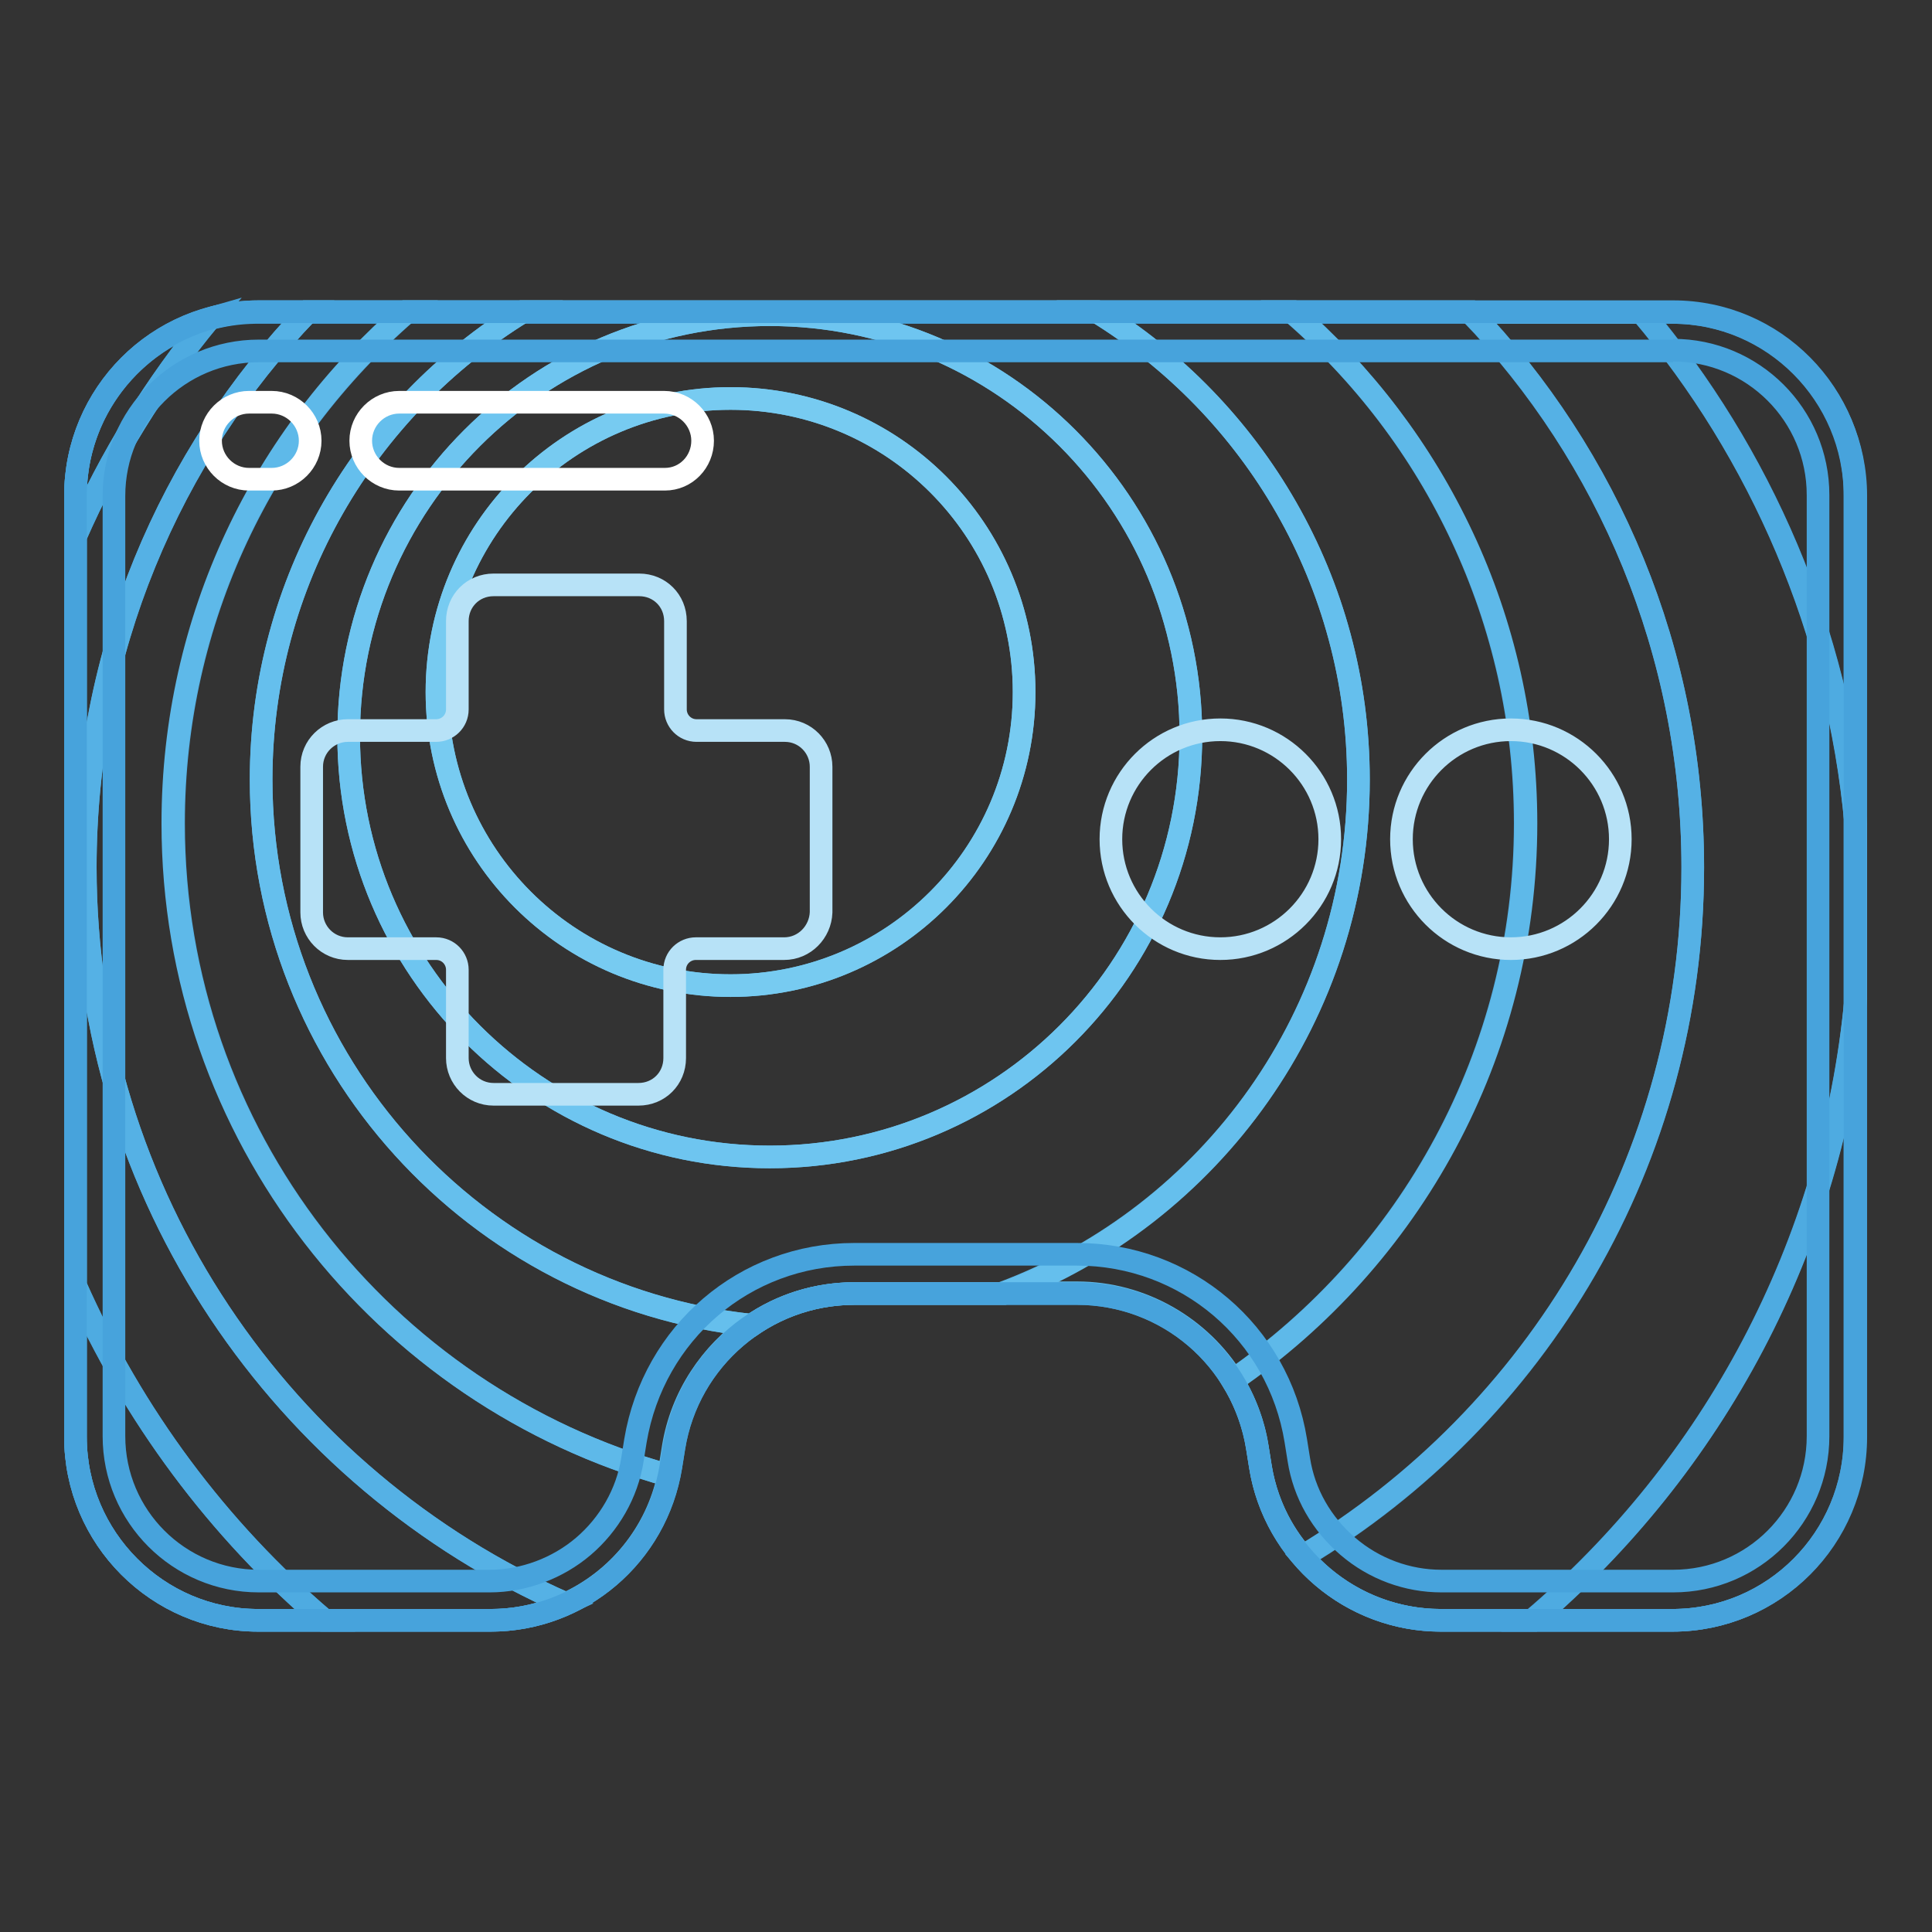
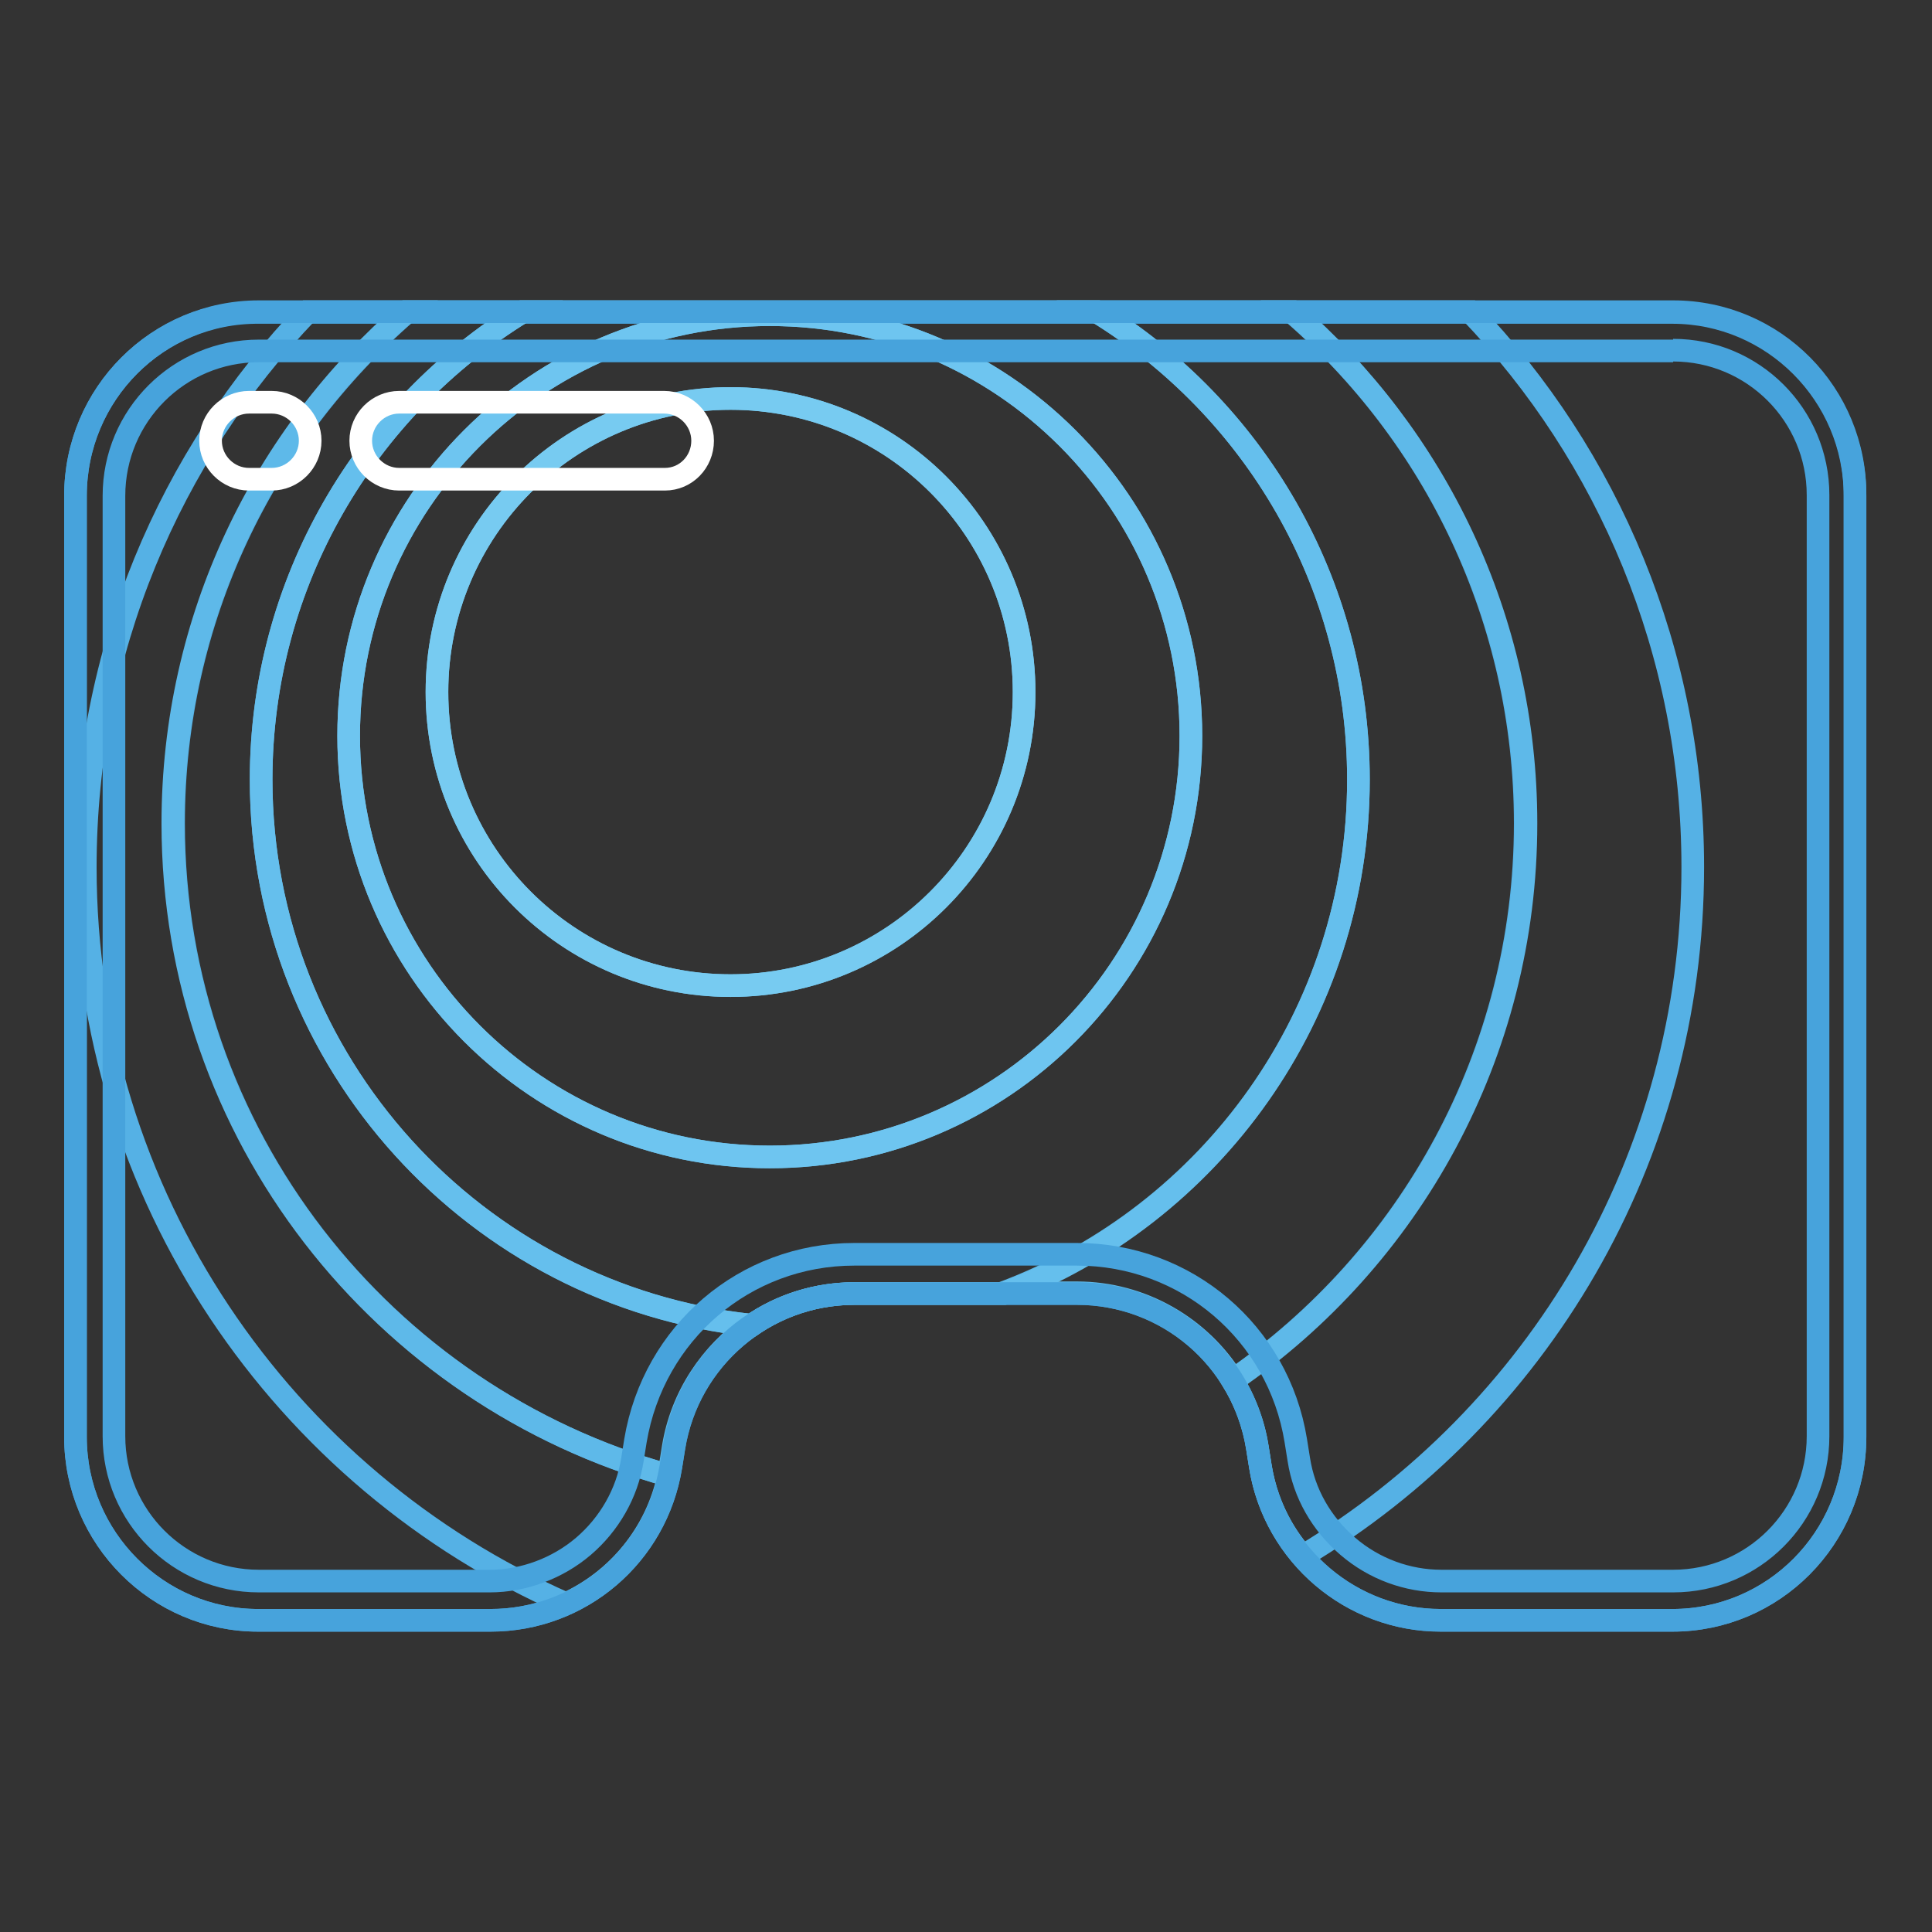
<svg xmlns="http://www.w3.org/2000/svg" version="1.1" x="0px" y="0px" viewBox="0 0 256 256" enable-background="new 0 0 256 256" xml:space="preserve">
  <rect x="0" y="0" width="256" height="256" fill="#333333" stroke="none" />
  <g>
    <path stroke-width="3" fill-opacity="0" stroke="#47a3dc" d="M10,65.7v124.7c0,13.4,10.9,24.3,24.2,24.3H65c11.9,0,22-8.6,23.9-20.4l0.4-2.5 c1.9-11.8,12.1-20.4,23.9-20.4h29.5c11.9,0,22,8.6,23.9,20.4l0.4,2.5c1.9,11.8,12.1,20.4,23.9,20.4h30.7 c13.4,0,24.2-10.9,24.2-24.3V65.7c0-13.4-10.9-24.3-24.2-24.3H34.3C20.9,41.3,10,52.2,10,65.7z" />
-     <path stroke-width="3" fill-opacity="0" stroke="#47a3dc" d="M10,65.7v5.4c4.6-10.5,10.6-20.2,17.8-28.9C17.6,45.1,10,54.5,10,65.7z M245.9,65.7 c0-13.4-10.9-24.3-24.2-24.3h-4.1c15.7,18.7,26,42.1,28.3,67.8V65.7z M10,170.4v20c0,13.4,10.9,24.3,24.2,24.3H43 C28.9,202.7,17.6,187.5,10,170.4z M245.9,190.4v-58.1c-3.1,32.9-19,62.1-42.9,82.4h18.6C235.1,214.7,245.9,203.8,245.9,190.4z" />
-     <path stroke-width="3" fill-opacity="0" stroke="#4eabe1" d="M11.3,114.9c0-28.5,11.2-54.5,29.5-73.6h-6.5c-2.2,0-4.4,0.3-6.5,0.9C20.6,50.9,14.6,60.6,10,71.1v99.2 c7.6,17.2,18.9,32.4,33,44.4h22c3.6,0,7-0.8,10-2.2C37.5,196,11.3,158.5,11.3,114.9z M245.9,132.3v-23.1 c-2.4-25.7-12.6-49.1-28.4-67.8h-22.7c18.3,19.1,29.5,45,29.5,73.6c0,38.8-20.7,72.7-51.7,91.3c4.5,5.2,11.1,8.4,18.4,8.4h12.1 C226.9,194.4,242.9,165.2,245.9,132.3L245.9,132.3z" />
    <path stroke-width="3" fill-opacity="0" stroke="#55b1e5" d="M23,109.1c0-27.1,12-51.3,31-67.8H40.8c-18.3,19.1-29.5,45-29.5,73.6c0,43.6,26.2,81.1,63.7,97.6 c6.8-3.1,12-9.3,13.6-17C50.8,185,23,150.3,23,109.1z M224.3,114.9c0-28.5-11.2-54.5-29.5-73.6h-23.7c19,16.4,31,40.7,31,67.8 c0,30.6-15.4,57.7-38.8,73.8c1.6,2.6,2.8,5.6,3.3,8.8l0.4,2.5c0.7,4.6,2.7,8.7,5.6,12C203.6,187.6,224.3,153.7,224.3,114.9z" />
    <path stroke-width="3" fill-opacity="0" stroke="#5eb9e9" d="M202.2,109.1c0-27.1-12-51.3-31-67.8h-25.9c20.8,12.8,34.7,35.8,34.7,62c0,31.1-19.6,57.7-47.1,68h9.8 c8.6,0,16.4,4.6,20.7,11.6C186.8,166.8,202.2,139.7,202.2,109.1L202.2,109.1z M34.6,103.3c0-26.2,13.9-49.2,34.7-62H53.9 c-19,16.4-31,40.7-31,67.8c0,41.2,27.8,75.9,65.7,86.4c0.1-0.4,0.2-0.8,0.2-1.2l0.4-2.5c1.1-6.8,5-12.5,10.3-16.2 C63.1,171.7,34.6,140.8,34.6,103.3z" />
    <path stroke-width="3" fill-opacity="0" stroke="#65bfed" d="M180,103.3c0-26.2-13.9-49.2-34.7-62h-76c-20.8,12.8-34.7,35.8-34.7,62c0,37.5,28.5,68.4,65,72.3 c3.9-2.7,8.6-4.2,13.7-4.2h19.7C160.4,161,180,134.5,180,103.3z M102,153.3c-30.8,0-55.8-25-55.8-55.8c0-30.8,25-55.8,55.8-55.8 c30.8,0,55.8,25,55.8,55.8C157.8,128.3,132.8,153.3,102,153.3z" />
    <path stroke-width="3" fill-opacity="0" stroke="#6ec5f0" d="M102,41.7c-30.8,0-55.8,25-55.8,55.8s25,55.8,55.8,55.8c30.8,0,55.8-25,55.8-55.8 C157.8,66.7,132.8,41.7,102,41.7z M96.8,130.6c-21.5,0-38.9-17.4-38.9-38.9c0-21.5,17.4-38.9,38.9-38.9c21.5,0,38.9,17.4,38.9,38.9 C135.7,113.2,118.2,130.6,96.8,130.6z" />
    <path stroke-width="3" fill-opacity="0" stroke="#77cbf1" d="M57.9,91.7c0,21.5,17.4,38.9,38.9,38.9c21.5,0,38.9-17.4,38.9-38.9c0,0,0,0,0,0c0-21.5-17.4-38.9-38.9-38.9 C75.3,52.8,57.9,70.2,57.9,91.7L57.9,91.7z" />
    <path stroke-width="3" fill-opacity="0" stroke="#47a3dc" d="M221.7,46.4c10.6,0,19.2,8.6,19.2,19.2v124.7c0,10.6-8.6,19.2-19.2,19.2H191c-4.5,0-8.9-1.6-12.4-4.6 c-3.5-3-5.8-7-6.5-11.5l-0.4-2.5c-2.3-14.3-14.5-24.7-29-24.7h-29.5c-14.5,0-26.6,10.4-29,24.7l-0.4,2.5c-0.7,4.5-3.1,8.6-6.5,11.5 s-7.9,4.6-12.4,4.6H34.3c-10.6,0-19.2-8.6-19.2-19.2V65.7c0-10.6,8.6-19.2,19.2-19.2H221.7 M221.7,41.3H34.3 C20.9,41.3,10,52.2,10,65.7v124.7c0,13.4,10.9,24.3,24.2,24.3H65c11.9,0,22-8.6,23.9-20.4l0.4-2.5c1.9-11.8,12.1-20.4,23.9-20.4 h29.5c11.9,0,22,8.6,23.9,20.4l0.4,2.5c1.9,11.8,12.1,20.4,23.9,20.4h30.7c13.4,0,24.2-10.9,24.2-24.3V65.7 C245.9,52.2,235.1,41.3,221.7,41.3L221.7,41.3z" />
-     <path stroke-width="3" fill-opacity="0" stroke="#b7e2f7" d="M200.2,125.7c-8,0-14.5-6.5-14.5-14.5c0-8,6.5-14.5,14.5-14.5c8,0,14.5,6.5,14.5,14.5 C214.7,119.2,208.2,125.7,200.2,125.7z M161.7,125.7c-8,0-14.5-6.5-14.5-14.5c0-8,6.5-14.5,14.5-14.5c8,0,14.5,6.5,14.5,14.5 C176.2,119.2,169.7,125.7,161.7,125.7z M103.9,125.7H92.2c-1.5,0-2.8,1.2-2.8,2.8v11.7c0,2.7-2.1,4.8-4.8,4.8H65.4 c-2.7,0-4.8-2.2-4.8-4.8v-11.7c0-1.5-1.2-2.8-2.8-2.8H46.1c-2.7,0-4.8-2.2-4.8-4.8v-19.3c0-2.7,2.2-4.8,4.8-4.8h11.7 c1.5,0,2.8-1.2,2.8-2.8V82.3c0-2.7,2.1-4.8,4.8-4.8h19.3c2.7,0,4.8,2.1,4.8,4.8V94c0,1.5,1.2,2.8,2.8,2.8h11.7 c2.7,0,4.8,2.2,4.8,4.8v19.3C108.7,123.5,106.6,125.7,103.9,125.7z" />
    <path stroke-width="3" fill-opacity="0" stroke="#ffffff" d="M88.1,63.5H52.9c-2.8,0-5.1-2.3-5.1-5.1s2.3-5.1,5.1-5.1h35.1c2.8,0,5.1,2.3,5.1,5.1S90.9,63.5,88.1,63.5z  M36,63.5h-3c-2.8,0-5.1-2.3-5.1-5.1s2.3-5.1,5.1-5.1h3c2.8,0,5.1,2.3,5.1,5.1S38.8,63.5,36,63.5z" />
  </g>
</svg>